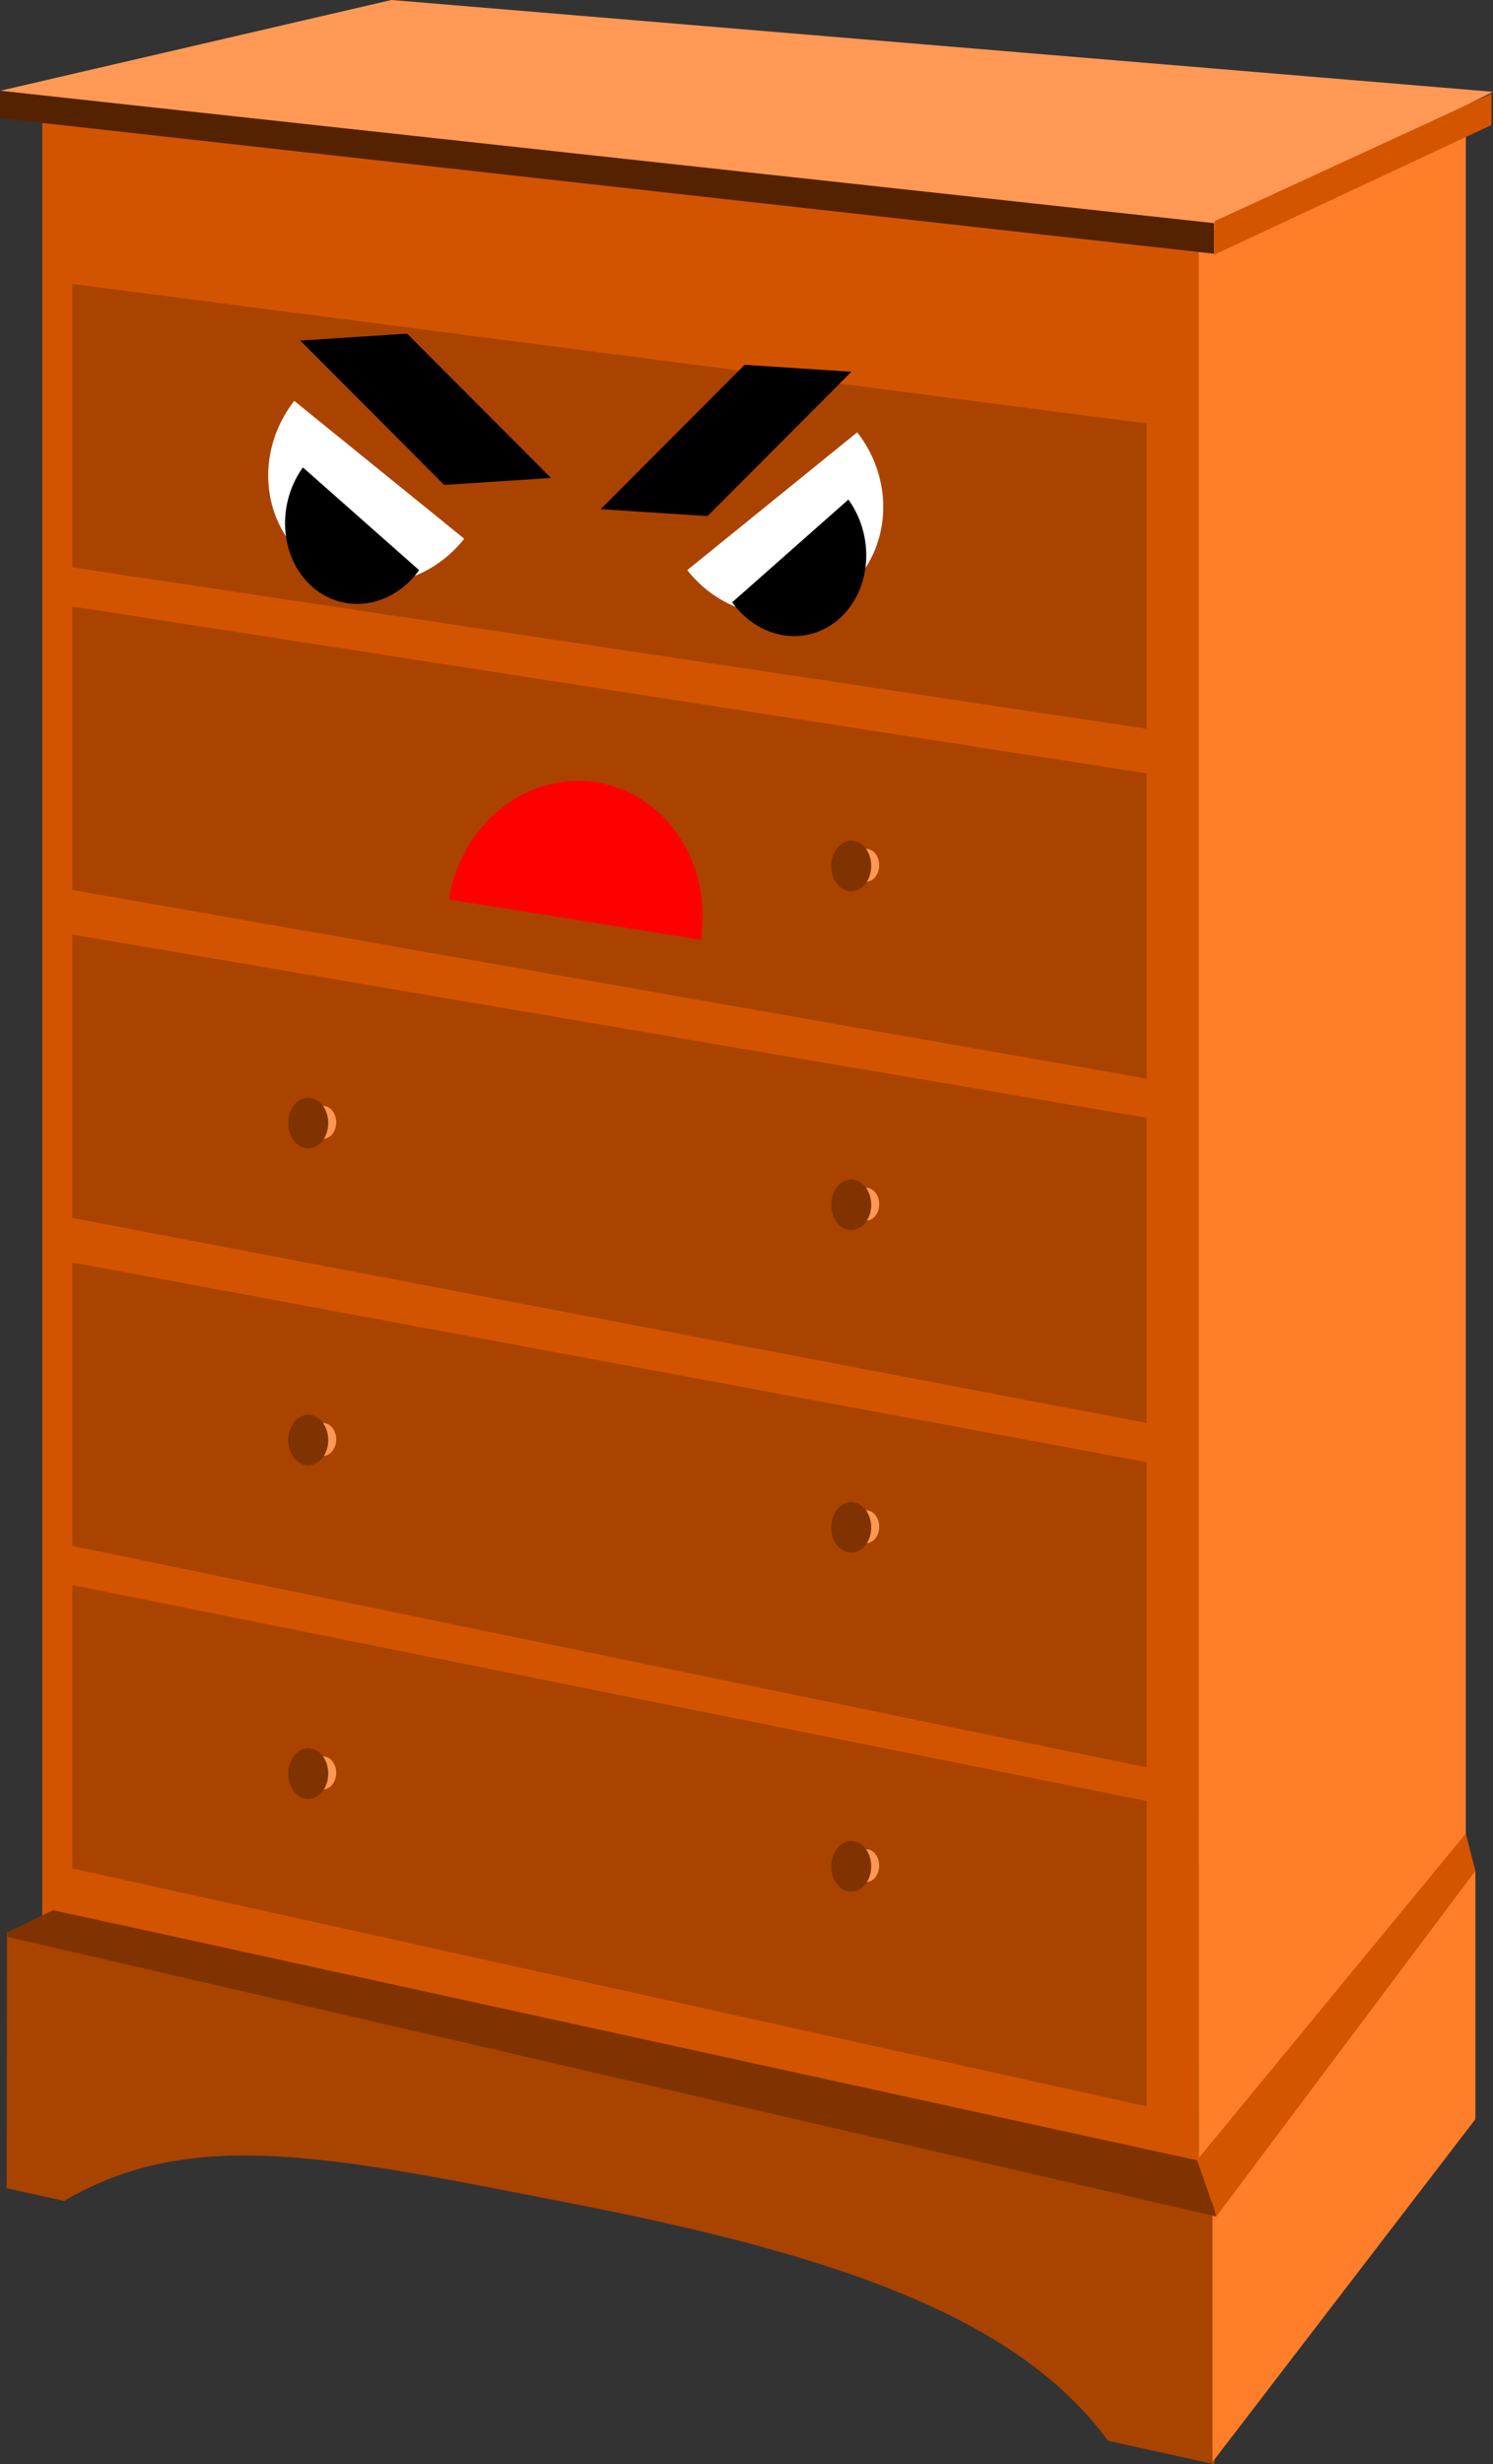
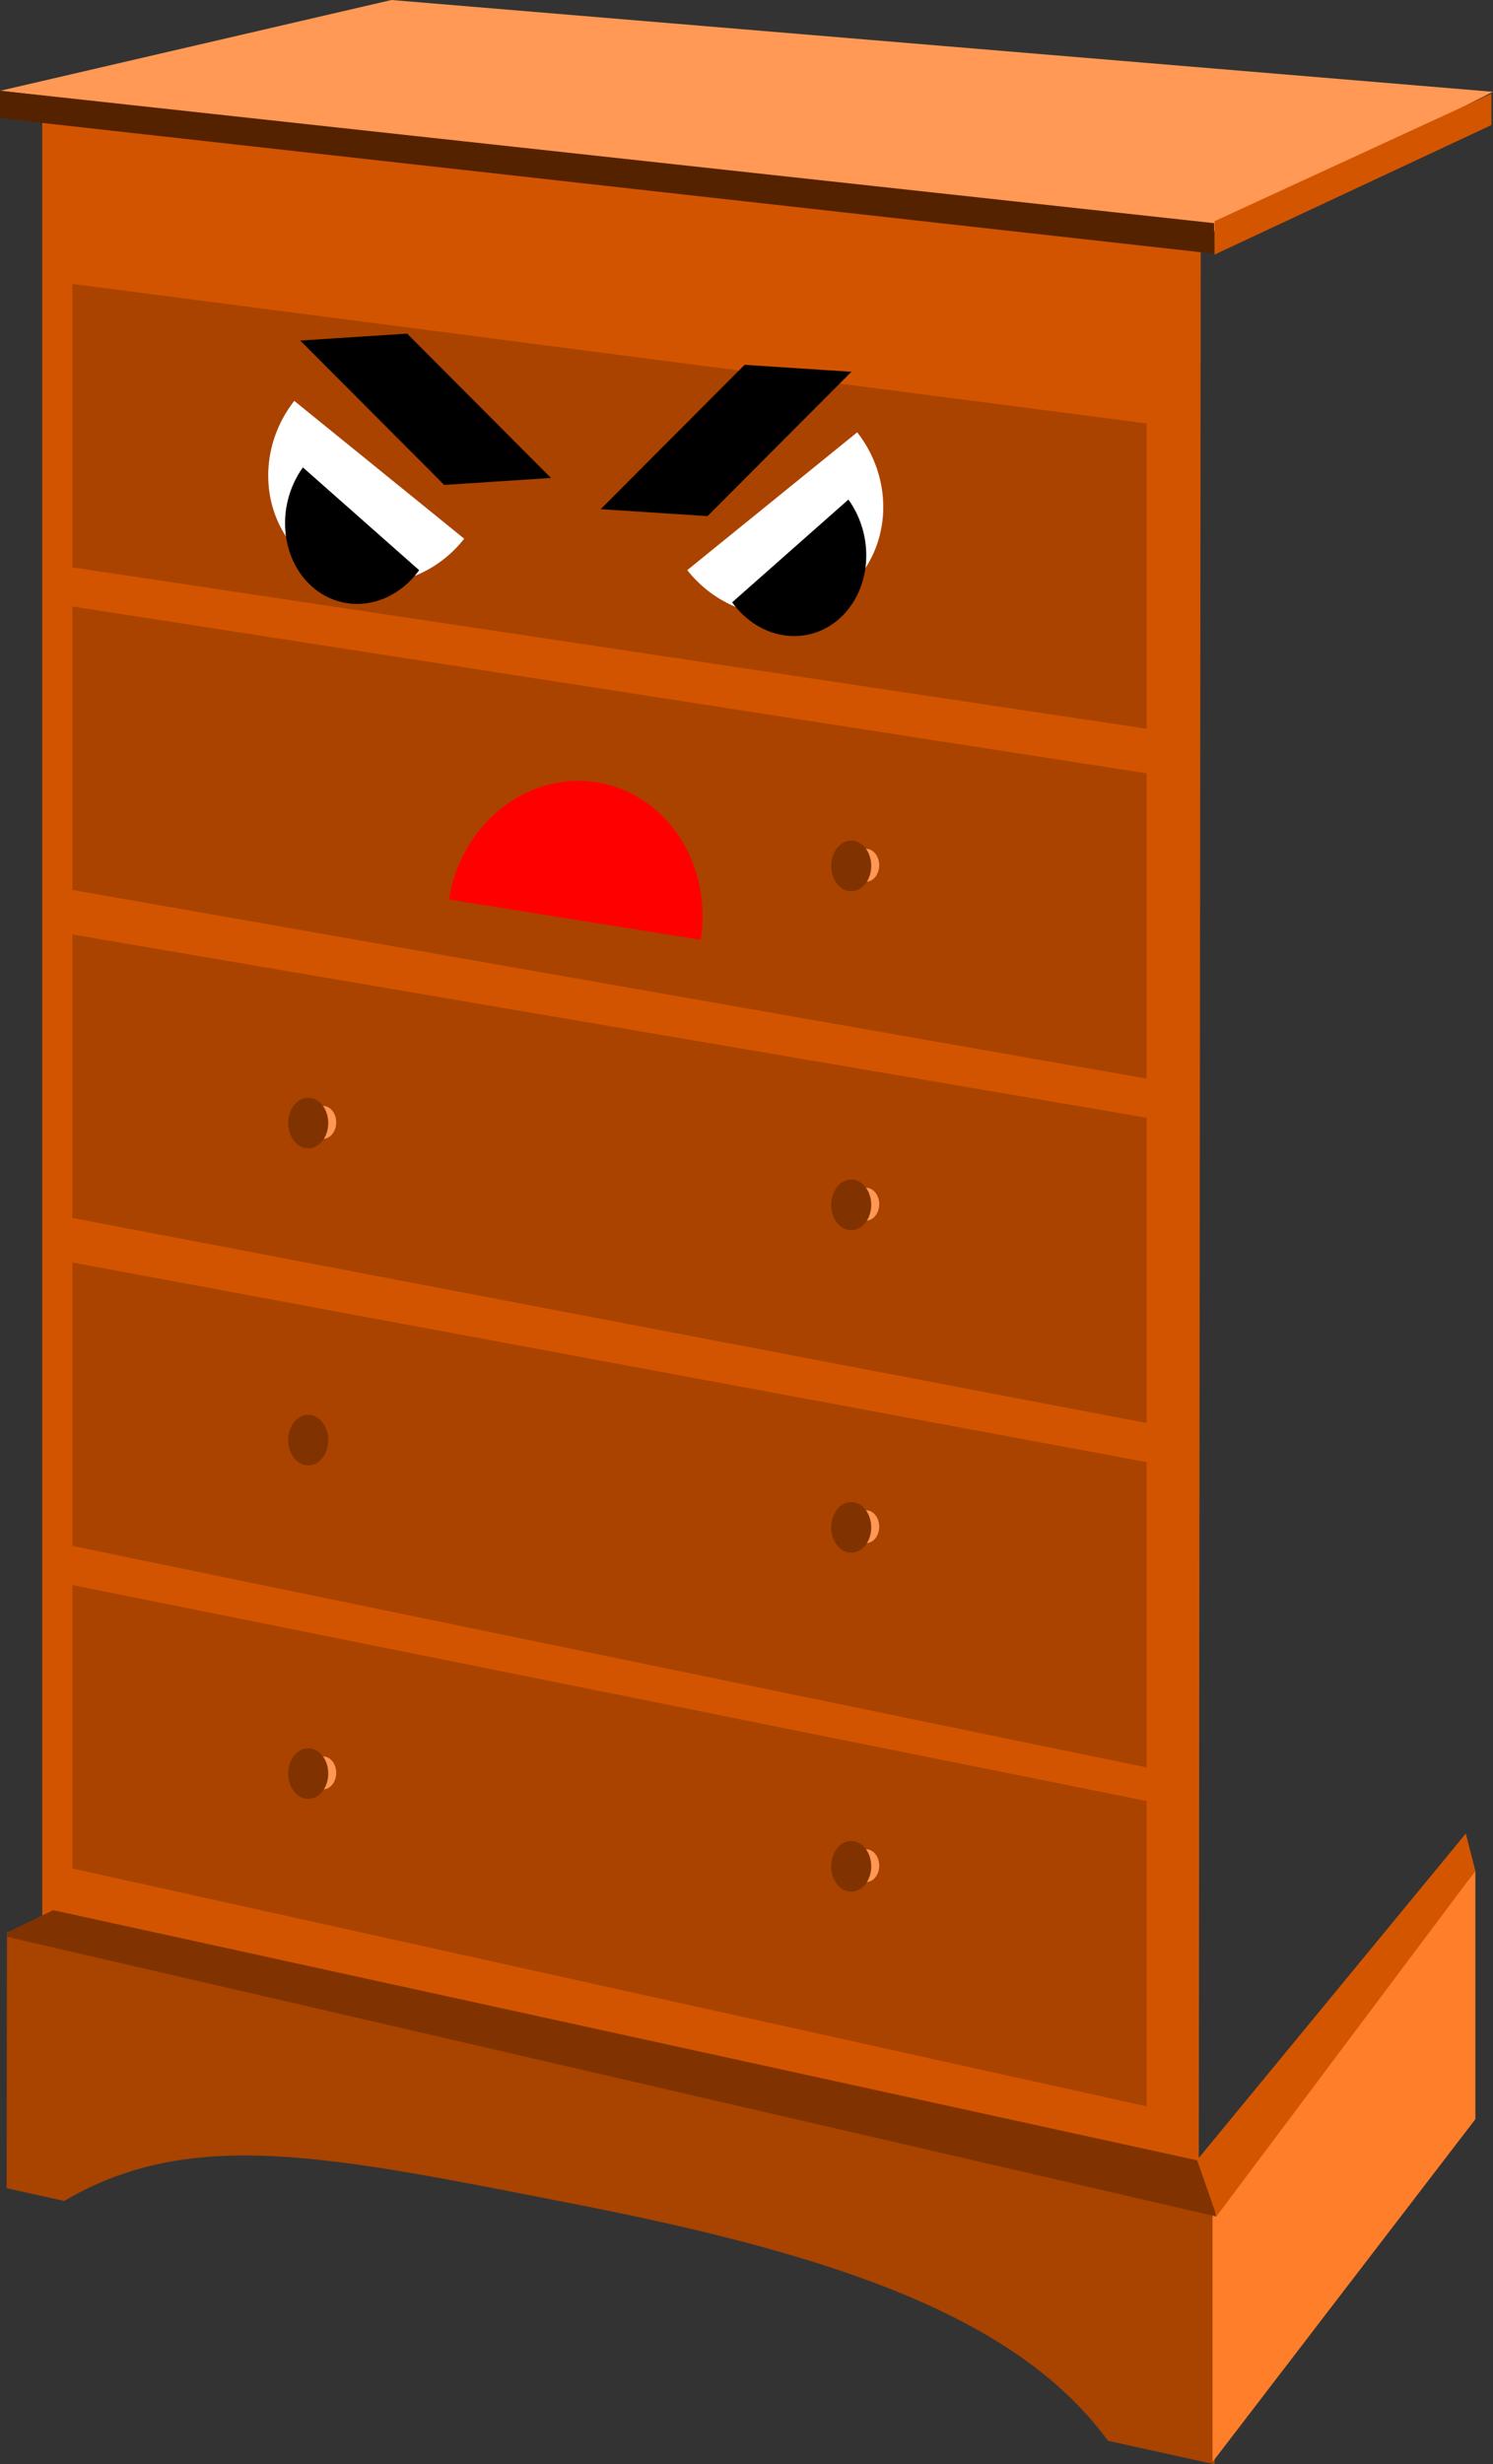
<svg xmlns="http://www.w3.org/2000/svg" version="1.1" viewBox="0 0 546.34 901.57">
  <rect x="0" y="0" width="546.34" height="901.57" fill="#333333" stroke="none" />
  <g transform="translate(-85.257 -61.624)">
    <path d="m100.72 103.03 423.93 44.697-0.719 708.32-423.22-92v-661.02z" fill="#d45500" fill-opacity=".996" />
    <path d="m87.813 768.35-0.127 93.828 21.035 4.667c46.889-27.511 97.138-16.417 187.16 1.201 92.078 18.021 161.12 40.234 194.8 86.544l39.071 8.605v-94.844l-441.94-100z" fill="#a40" fill-opacity=".996" />
    <path d="m625.15 836.93-96.189 125.43v-94.841l96.189-121.43v90.841z" fill="#ff7f2a" fill-opacity=".996" />
-     <path d="m621.65 105.03-97.715 44v709.02l97.715-122v-631.02z" fill="#ff7f2a" fill-opacity=".996" />
    <path d="m85.276 94.843 143.22-33.219 403.1 33.587-101.74 51.029-444.58-51.397z" fill="#f95" />
    <path d="m85.257 94.818 444.29 48.45v11.185l-444.29-49.576v-10.059z" fill="#520" />
    <path d="m529.7 142.55 101.31-46.665v11.496l-101.31 47.383v-12.214z" fill="#d45500" />
    <path d="m87.959 770.25-0.09-1.617 16.819-8.173 420.68 91.967 5.029 20.118-442.44-102.3z" fill="#803300" />
    <path d="m530.49 872.36-7.185-20.477 98.344-119.45 3.502 13.655-94.661 126.27z" fill="#d45500" />
    <path d="m111.72 641.49 393.15 79.048v111.72l-393.15-87.048v-103.72z" fill="#a40" fill-opacity=".996" />
    <g transform="translate(-27.577 -121.62)" fill-opacity=".996">
      <path transform="translate(-28.638 95.002)" d="m264.5 736.86a4.75 6 0 0 1-4.75 6 4.75 6 0 0 1-4.75-6 4.75 6 0 0 1 4.75-6 4.75 6 0 0 1 4.75 6z" fill="#f95" />
      <path transform="matrix(1.542 0 0 1.542 -174.91 -304.13)" d="m264.5 736.86a4.75 6 0 0 1-4.75 6 4.75 6 0 0 1-4.75-6 4.75 6 0 0 1 4.75-6 4.75 6 0 0 1 4.75 6z" fill="#803300" />
    </g>
    <g transform="translate(171.12 -87.681)" fill-opacity=".996">
      <path transform="translate(-28.638 95.002)" d="m264.5 736.86a4.75 6 0 0 1-4.75 6 4.75 6 0 0 1-4.75-6 4.75 6 0 0 1 4.75-6 4.75 6 0 0 1 4.75 6z" fill="#f95" />
      <path transform="matrix(1.542 0 0 1.542 -174.91 -304.13)" d="m264.5 736.86a4.75 6 0 0 1-4.75 6 4.75 6 0 0 1-4.75-6 4.75 6 0 0 1 4.75-6 4.75 6 0 0 1 4.75 6z" fill="#803300" />
    </g>
    <path d="m111.72 523.49 393.15 73.048v111.72l-393.15-81.048v-103.72z" fill="#a40" fill-opacity=".996" />
    <path d="m111.72 403.49 393.15 67.048v111.72l-393.15-75.048v-103.72z" fill="#a40" fill-opacity=".996" />
    <path d="m111.72 283.49 393.15 61.048v111.72l-393.15-69.048v-103.72z" fill="#a40" fill-opacity=".996" />
    <path d="m111.72 165.49 393.15 51.048v111.72l-393.15-59.048v-103.72z" fill="#a40" fill-opacity=".996" />
    <g transform="translate(-27.577 -243.62)" fill-opacity=".996">
-       <path transform="translate(-28.638 95.002)" d="m264.5 736.86a4.75 6 0 0 1-4.75 6 4.75 6 0 0 1-4.75-6 4.75 6 0 0 1 4.75-6 4.75 6 0 0 1 4.75 6z" fill="#f95" />
      <path transform="matrix(1.542 0 0 1.542 -174.91 -304.13)" d="m264.5 736.86a4.75 6 0 0 1-4.75 6 4.75 6 0 0 1-4.75-6 4.75 6 0 0 1 4.75-6 4.75 6 0 0 1 4.75 6z" fill="#803300" />
    </g>
    <g transform="translate(171.12 -211.68)" fill-opacity=".996">
      <path transform="translate(-28.638 95.002)" d="m264.5 736.86a4.75 6 0 0 1-4.75 6 4.75 6 0 0 1-4.75-6 4.75 6 0 0 1 4.75-6 4.75 6 0 0 1 4.75 6z" fill="#f95" />
      <path transform="matrix(1.542 0 0 1.542 -174.91 -304.13)" d="m264.5 736.86a4.75 6 0 0 1-4.75 6 4.75 6 0 0 1-4.75-6 4.75 6 0 0 1 4.75-6 4.75 6 0 0 1 4.75 6z" fill="#803300" />
    </g>
    <g transform="translate(-27.577 -359.62)" fill-opacity=".996">
      <path transform="translate(-28.638 95.002)" d="m264.5 736.86a4.75 6 0 0 1-4.75 6 4.75 6 0 0 1-4.75-6 4.75 6 0 0 1 4.75-6 4.75 6 0 0 1 4.75 6z" fill="#f95" />
      <path transform="matrix(1.542 0 0 1.542 -174.91 -304.13)" d="m264.5 736.86a4.75 6 0 0 1-4.75 6 4.75 6 0 0 1-4.75-6 4.75 6 0 0 1 4.75-6 4.75 6 0 0 1 4.75 6z" fill="#803300" />
    </g>
    <g transform="translate(171.12 -329.68)" fill-opacity=".996">
      <path transform="translate(-28.638 95.002)" d="m264.5 736.86a4.75 6 0 0 1-4.75 6 4.75 6 0 0 1-4.75-6 4.75 6 0 0 1 4.75-6 4.75 6 0 0 1 4.75 6z" fill="#f95" />
      <path transform="matrix(1.542 0 0 1.542 -174.91 -304.13)" d="m264.5 736.86a4.75 6 0 0 1-4.75 6 4.75 6 0 0 1-4.75-6 4.75 6 0 0 1 4.75-6 4.75 6 0 0 1 4.75 6z" fill="#803300" />
    </g>
    <g transform="translate(-27.577 -483.62)" fill-opacity=".996">
      <ellipse transform="translate(-28.638 95.002)" d="m 264.5,736.862 a 4.75,6 0 0 1 -4.75,6 4.75,6 0 0 1 -4.75,-6 4.75,6 0 0 1 4.75,-6 4.75,6 0 0 1 4.75,6 z" fill="#f95" />
      <ellipse transform="matrix(1.542 0 0 1.542 -174.91 -304.13)" d="m 264.5,736.862 a 4.75,6 0 0 1 -4.75,6 4.75,6 0 0 1 -4.75,-6 4.75,6 0 0 1 4.75,-6 4.75,6 0 0 1 4.75,6 z" fill="#803300" />
    </g>
    <g transform="translate(171.12 -453.68)" fill-opacity=".996">
      <path transform="translate(-28.638 95.002)" d="m264.5 736.86a4.75 6 0 0 1-4.75 6 4.75 6 0 0 1-4.75-6 4.75 6 0 0 1 4.75-6 4.75 6 0 0 1 4.75 6z" fill="#f95" />
      <path transform="matrix(1.542 0 0 1.542 -174.91 -304.13)" d="m264.5 736.86a4.75 6 0 0 1-4.75 6 4.75 6 0 0 1-4.75-6 4.75 6 0 0 1 4.75-6 4.75 6 0 0 1 4.75 6z" fill="#803300" />
    </g>
    <path transform="matrix(.777 .63 -.618 .786 0 0)" d="m360.39 40.287a40.011 42.315 0 0 1-20.006 36.646 40.011 42.315 0 0 1-40.011-1e-6 40.011 42.315 0 0 1-20.006-36.646l40.011 2e-6z" fill="#fff" />
    <path transform="matrix(.749 .662 -.585 .811 0 0)" d="m353.49 44.657a28.395 30.609 0 0 1-14.198 26.508 28.395 30.609 0 0 1-28.395-1e-6 28.395 30.609 0 0 1-14.198-26.508l28.395 1e-6z" />
    <rect transform="matrix(.706 .708 -.998 .065 0 0)" x="263.85" y="-48.048" width="74.584" height="39.169" />
    <path transform="matrix(-.777 .63 .618 .786 0 0)" d="m-97.696 422.08a40.011 42.315 0 0 1-20.006 36.646 40.011 42.315 0 0 1-40.011-1e-5 40.011 42.315 0 0 1-20.006-36.646h40.011z" fill="#fff" />
    <path transform="matrix(-.749 .662 .585 .811 0 0)" d="m-122.11 447.38a28.395 30.609 0 0 1-14.198 26.508 28.395 30.609 0 0 1-28.395 0 28.395 30.609 0 0 1-14.198-26.508l28.395 1e-5z" />
    <rect transform="matrix(-.706 .708 .998 .065 0 0)" x="227.85" y="519.63" width="74.584" height="39.169" />
    <path transform="matrix(-.987 -.158 .158 -.987 0 0)" d="m-308.29-346.51a46.669 50.912 0 0 1-23.335 44.091 46.669 50.912 0 0 1-46.669-1e-5 46.669 50.912 0 0 1-23.335-44.091h46.669z" fill="#f00" />
  </g>
</svg>